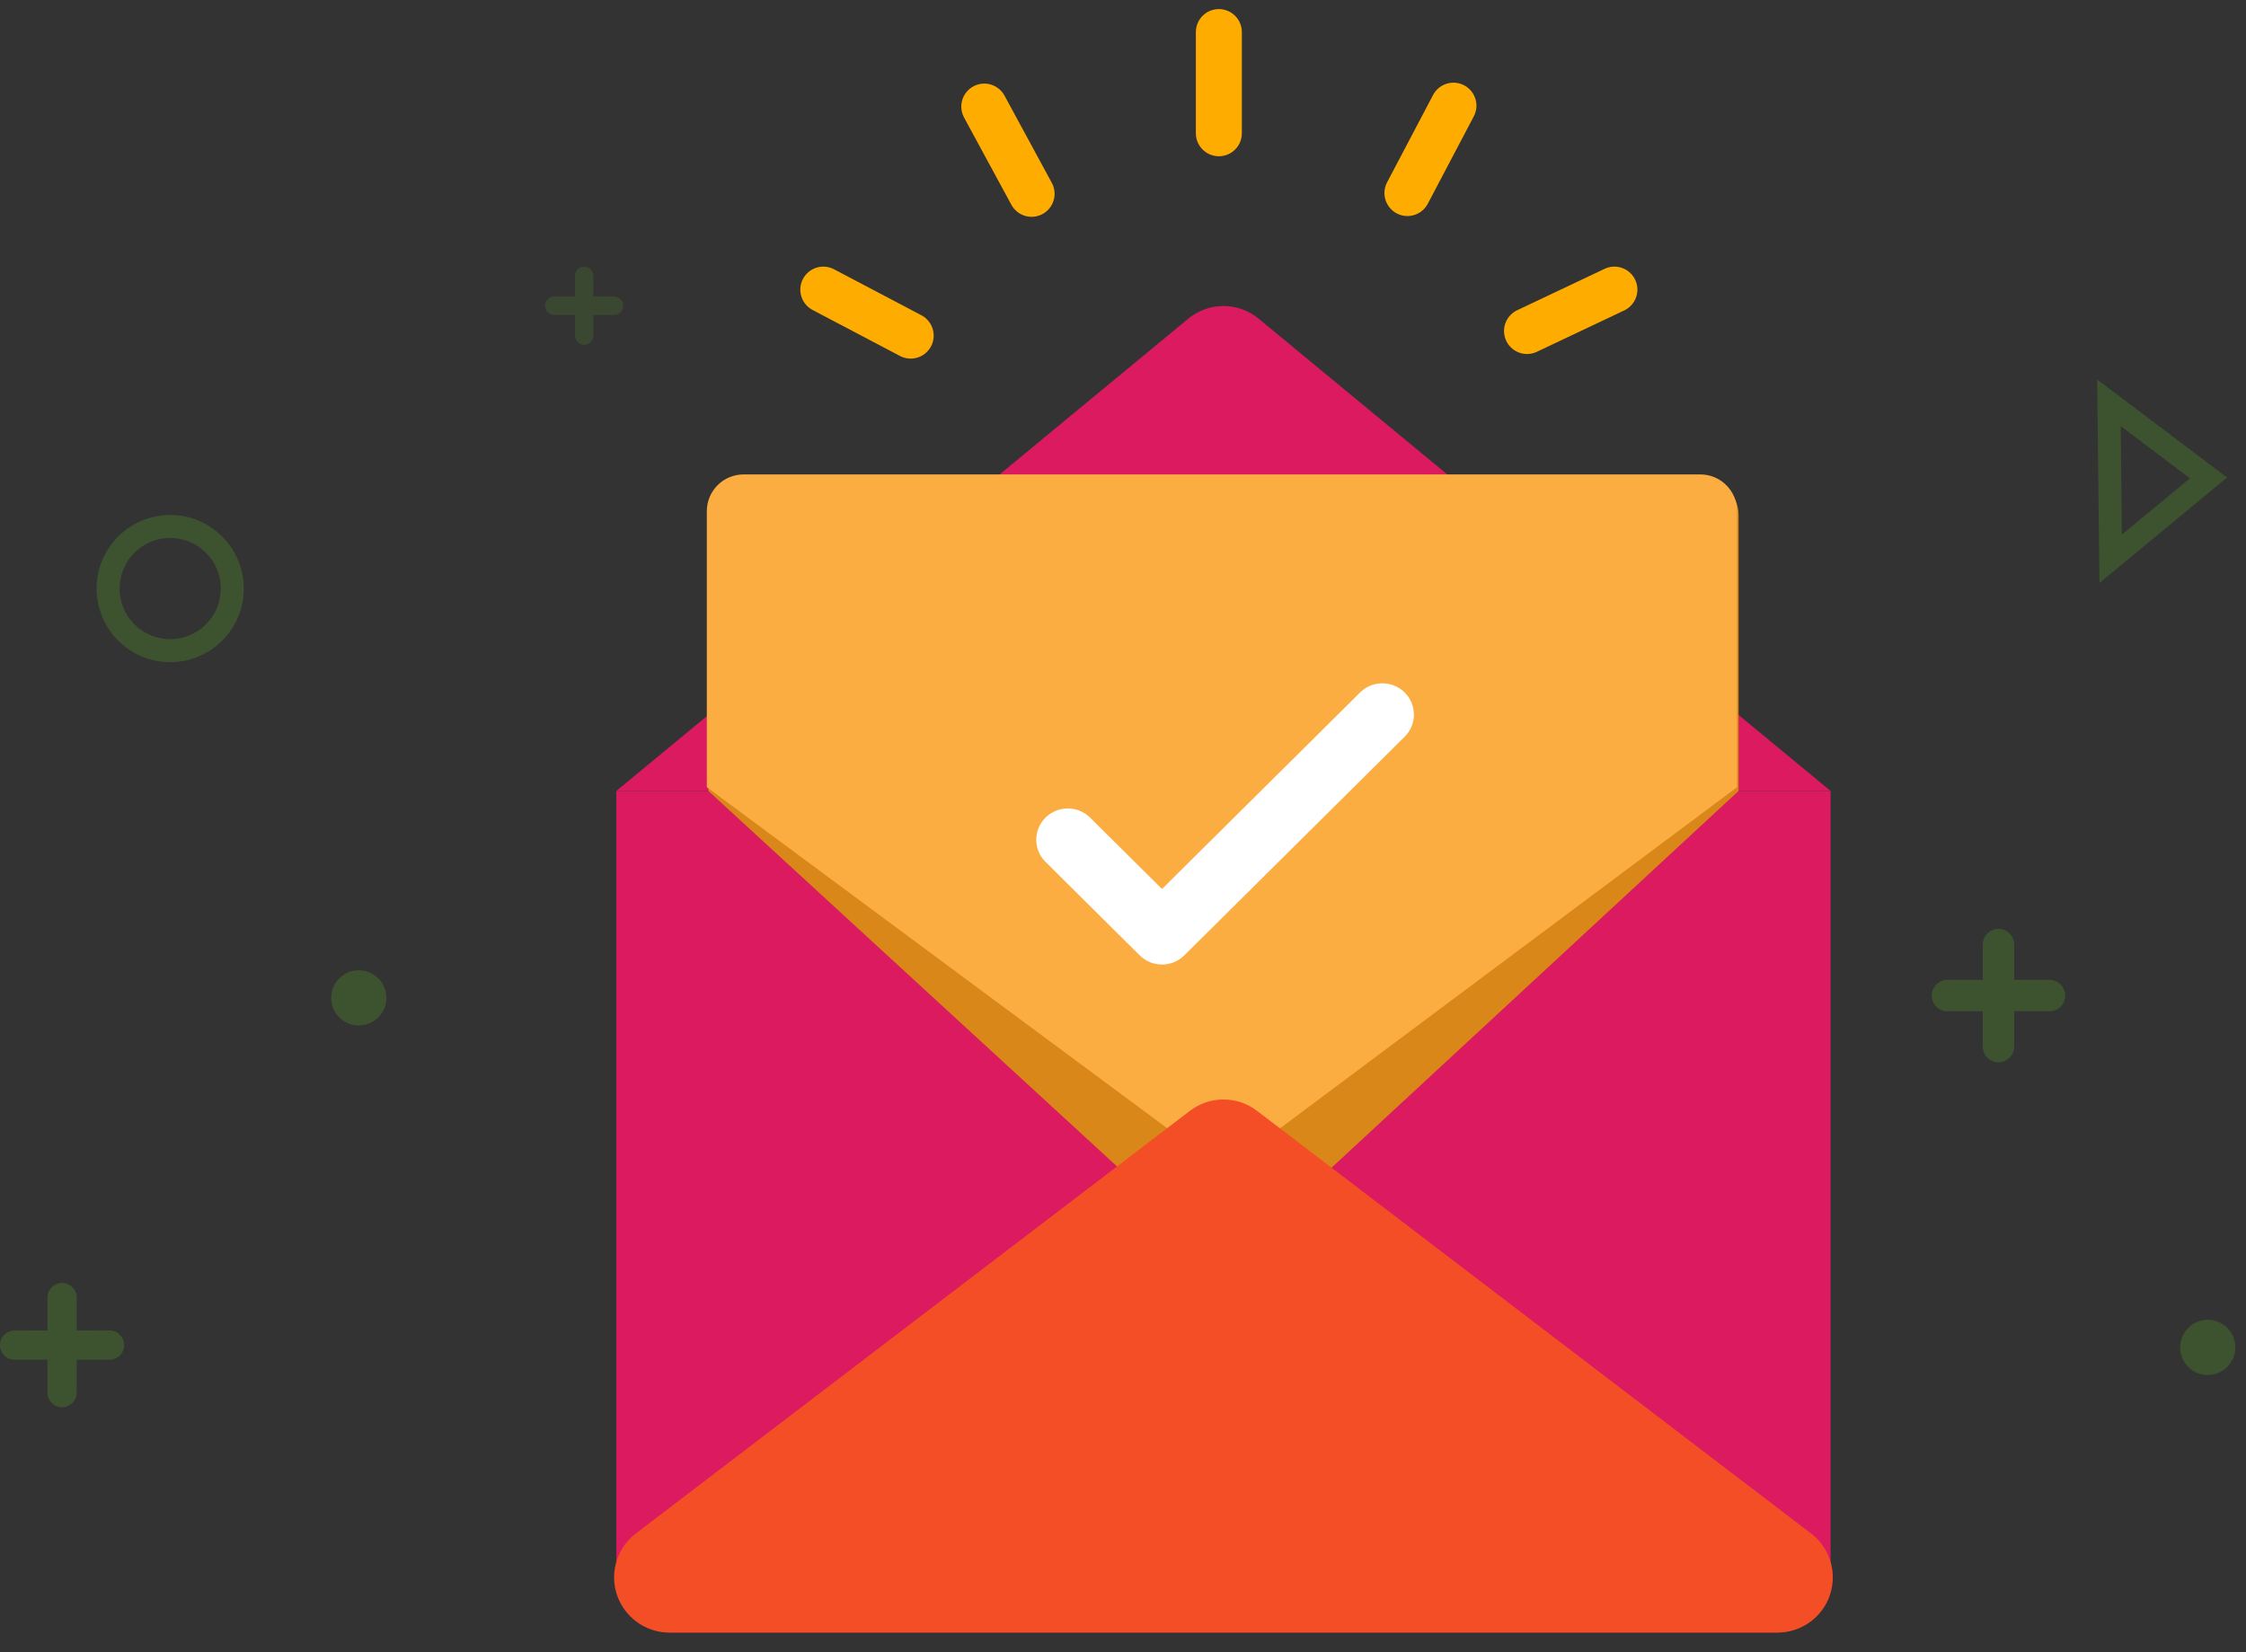
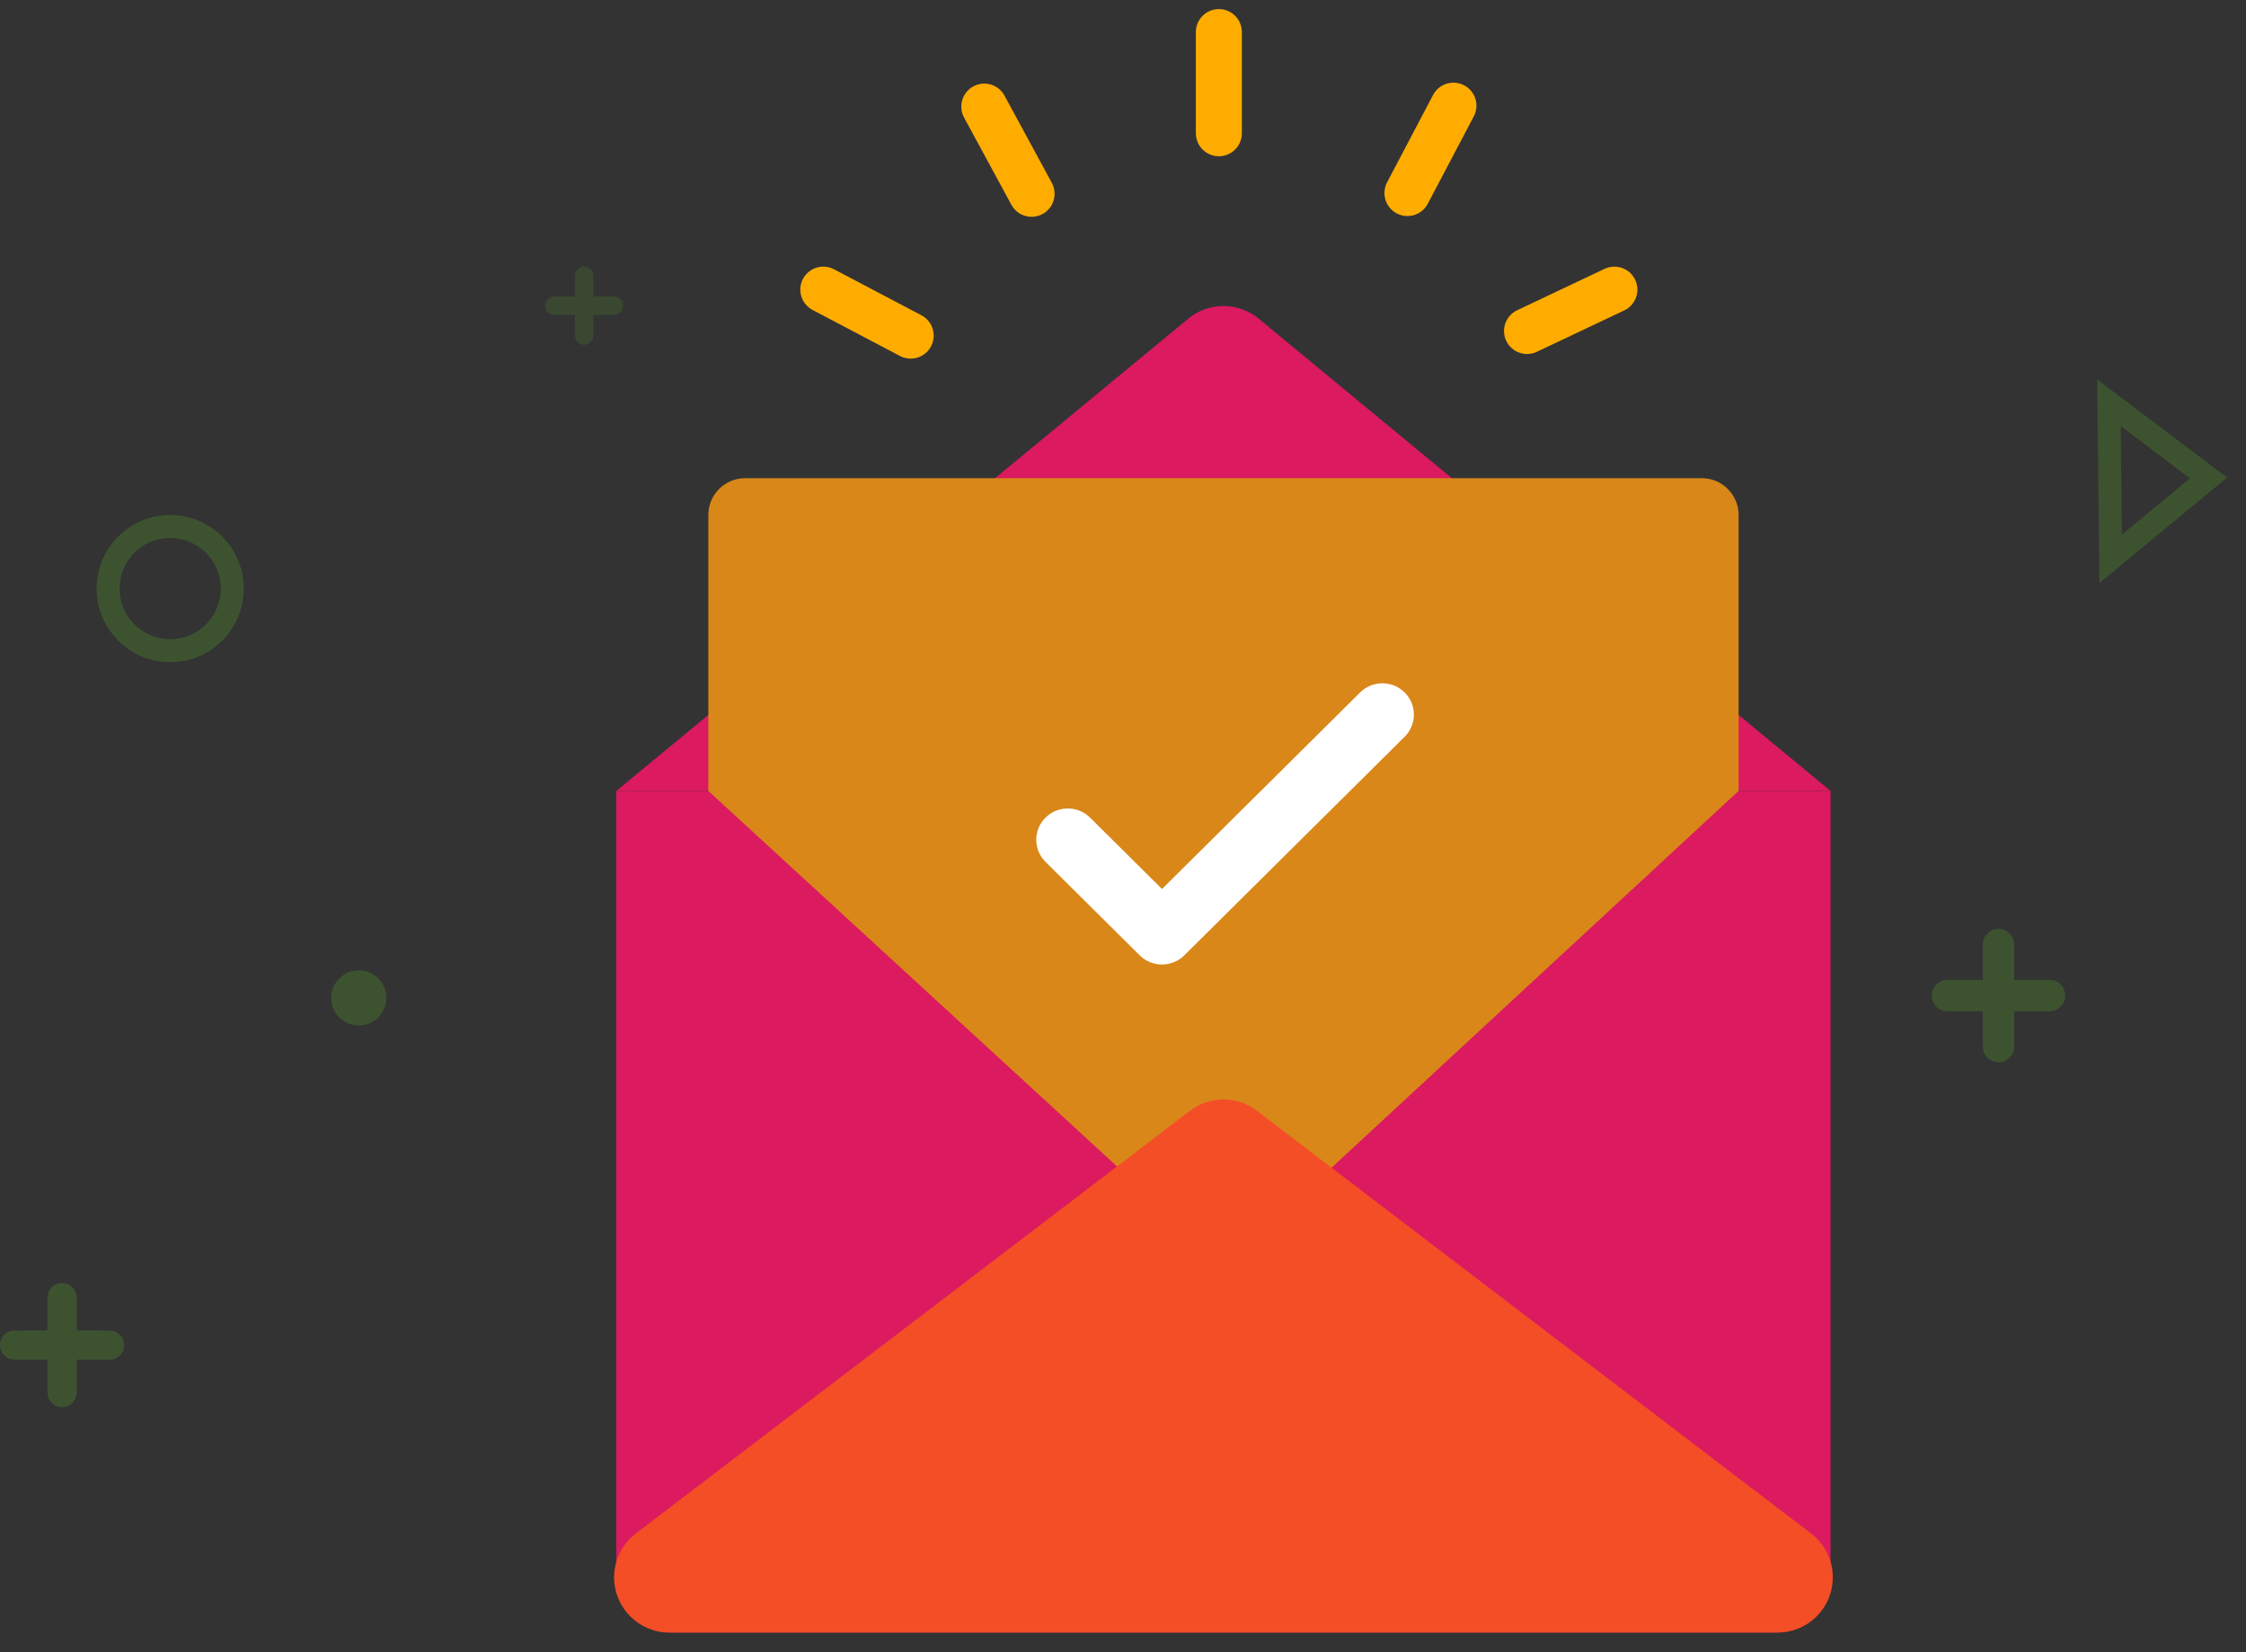
<svg xmlns="http://www.w3.org/2000/svg" width="140px" height="103px" viewBox="0 0 140 103" version="1.1">
  <rect x="0" y="0" width="140" height="103" fill="#333333" stroke="none" />
  <title>E36A80DC-F75C-4F8A-8046-8EE18EE7F984</title>
  <g id="Login" stroke="none" stroke-width="1" fill="none" fill-rule="evenodd">
    <g id="Fotgot-password-1" transform="translate(-931, -117)">
      <g id="Group-2" transform="translate(931, 119)">
        <g id="Group">
          <line x1="61.354" y1="4.645" x2="64.302" y2="10.082" id="Line-Copy" stroke="#FFAC00" stroke-width="2.867" stroke-linecap="round" stroke-linejoin="round" />
          <line x1="51.319" y1="16.055" x2="56.766" y2="18.922" id="Line-Copy-2" stroke="#FFAC00" stroke-width="2.867" stroke-linecap="round" stroke-linejoin="round" />
          <line x1="75.975" y1="0" x2="75.975" y2="6.307" id="Line-Copy-3" stroke="#FFAC00" stroke-width="2.867" stroke-linecap="round" stroke-linejoin="round" />
          <line x1="90.597" y1="4.587" x2="87.73" y2="10.034" id="Line-Copy-4" stroke="#FFAC00" stroke-width="2.867" stroke-linecap="round" stroke-linejoin="round" />
          <line x1="100.631" y1="16.055" x2="95.184" y2="18.635" id="Line-Copy-5" stroke="#FFAC00" stroke-width="2.867" stroke-linecap="round" stroke-linejoin="round" />
          <circle id="Oval" fill="#559E2A" opacity="0.3" cx="22.363" cy="60.207" r="1.72" />
-           <circle id="Oval-Copy" fill="#559E2A" opacity="0.3" cx="137.615" cy="81.996" r="1.72" />
          <circle id="Oval" stroke="#559E2A" stroke-width="1.433" opacity="0.3" cx="10.608" cy="34.691" r="3.87" />
          <path d="M36.411,14.622 C36.727,14.622 36.984,14.878 36.984,15.195 L36.984,16.485 L38.274,16.485 C38.591,16.485 38.848,16.742 38.848,17.059 C38.848,17.375 38.591,17.632 38.274,17.632 L36.984,17.632 L36.984,18.922 C36.984,19.239 36.727,19.496 36.411,19.496 C36.094,19.496 35.837,19.239 35.837,18.922 L35.837,17.632 L34.547,17.632 C34.231,17.632 33.974,17.375 33.974,17.059 C33.974,16.742 34.231,16.485 34.547,16.485 L35.837,16.485 L35.837,15.195 C35.837,14.878 36.094,14.622 36.411,14.622 Z" id="Combined-Shape" fill="#559E2A" opacity="0.2" />
          <path d="M124.571,55.906 C125.111,55.906 125.549,56.344 125.549,56.884 L125.549,59.084 L127.75,59.085 C128.29,59.085 128.728,59.523 128.728,60.063 C128.728,60.604 128.29,61.042 127.75,61.042 L125.549,61.041 L125.549,63.242 C125.549,63.783 125.111,64.221 124.571,64.221 C124.03,64.221 123.593,63.783 123.593,63.242 L123.592,61.041 L121.392,61.042 C120.851,61.042 120.414,60.604 120.414,60.063 C120.414,59.523 120.851,59.085 121.392,59.085 L123.592,59.084 L123.593,56.884 C123.593,56.344 124.03,55.906 124.571,55.906 Z" id="Combined-Shape-Copy" fill="#559E2A" opacity="0.3" />
          <path d="M3.87,77.982 C4.373,77.982 4.781,78.39 4.781,78.893 L4.781,80.941 L6.83,80.942 C7.333,80.942 7.741,81.35 7.741,81.853 C7.741,82.355 7.333,82.763 6.83,82.763 L4.781,82.763 L4.781,84.812 C4.781,85.315 4.373,85.723 3.87,85.723 C3.367,85.723 2.96,85.315 2.96,84.812 L2.959,82.763 L0.911,82.763 C0.408,82.763 -1.77635684e-15,82.355 -1.77635684e-15,81.853 C-1.77635684e-15,81.35 0.408,80.942 0.911,80.942 L2.959,80.941 L2.96,78.893 C2.96,78.39 3.367,77.982 3.87,77.982 Z" id="Combined-Shape-Copy-2" fill="#559E2A" opacity="0.3" />
          <path d="M134.732,25.181 L139.774,31.281 L130.048,31.389 L134.732,25.181 Z" id="Triangle" stroke="#559E2A" stroke-width="1.433" opacity="0.3" transform="translate(134.892, 27.953) rotate(-270) translate(-134.892, -27.953) " />
        </g>
        <g id="Group" transform="translate(31.537, 16.055)">
          <path d="M6.881,31.25 L82.569,31.25 L82.569,80.276 C82.569,82.176 81.029,83.716 79.129,83.716 L10.321,83.716 C8.421,83.716 6.881,82.176 6.881,80.276 L6.881,31.25 L6.881,31.25 Z" id="Rectangle" fill="#DB1A60" />
-           <path d="M46.916,1.809 L82.569,31.25 L82.569,31.25 L6.881,31.25 L42.534,1.809 C43.806,0.759 45.644,0.759 46.916,1.809 Z" id="Triangle-Copy" fill="#DB1A60" />
+           <path d="M46.916,1.809 L82.569,31.25 L6.881,31.25 L42.534,1.809 C43.806,0.759 45.644,0.759 46.916,1.809 Z" id="Triangle-Copy" fill="#DB1A60" />
          <path d="M14.908,11.755 L74.542,11.755 C75.808,11.755 76.835,12.782 76.835,14.048 L76.835,31.25 L76.835,31.25 L44.844,60.864 L12.615,31.25 L12.615,14.048 C12.615,12.782 13.642,11.755 14.908,11.755 Z" id="Rectangle" fill="#D98719" />
-           <path d="M14.815,11.52 L74.448,11.52 C75.715,11.52 76.742,12.546 76.742,13.813 L76.742,31.015 L76.742,31.015 L44.751,54.895 L12.521,31.015 L12.521,13.813 C12.521,12.546 13.548,11.52 14.815,11.52 Z" id="Rectangle-Copy" fill="#FCAD42" />
          <g id="check" transform="translate(33.056, 24.542)" fill="#FFFFFF" fill-rule="nonzero">
            <path d="M20.209,0.548 L7.839,12.822 L3.331,8.349 C2.56,7.61 1.334,7.621 0.576,8.373 C-0.182,9.125 -0.193,10.342 0.552,11.107 L6.449,16.959 C7.216,17.72 8.461,17.72 9.228,16.959 L22.988,3.305 C23.733,2.54 23.723,1.324 22.964,0.571 C22.206,-0.181 20.98,-0.192 20.209,0.548 Z" id="Path" />
          </g>
          <path d="M46.812,51.191 L81.354,77.54 C82.865,78.693 83.155,80.852 82.003,82.362 C81.352,83.215 80.34,83.716 79.267,83.716 L10.183,83.716 C8.283,83.716 6.742,82.176 6.742,80.276 C6.742,79.203 7.243,78.191 8.096,77.54 L42.638,51.191 C43.871,50.251 45.579,50.251 46.812,51.191 Z" id="Triangle" fill="#F44E27" />
        </g>
      </g>
    </g>
  </g>
</svg>